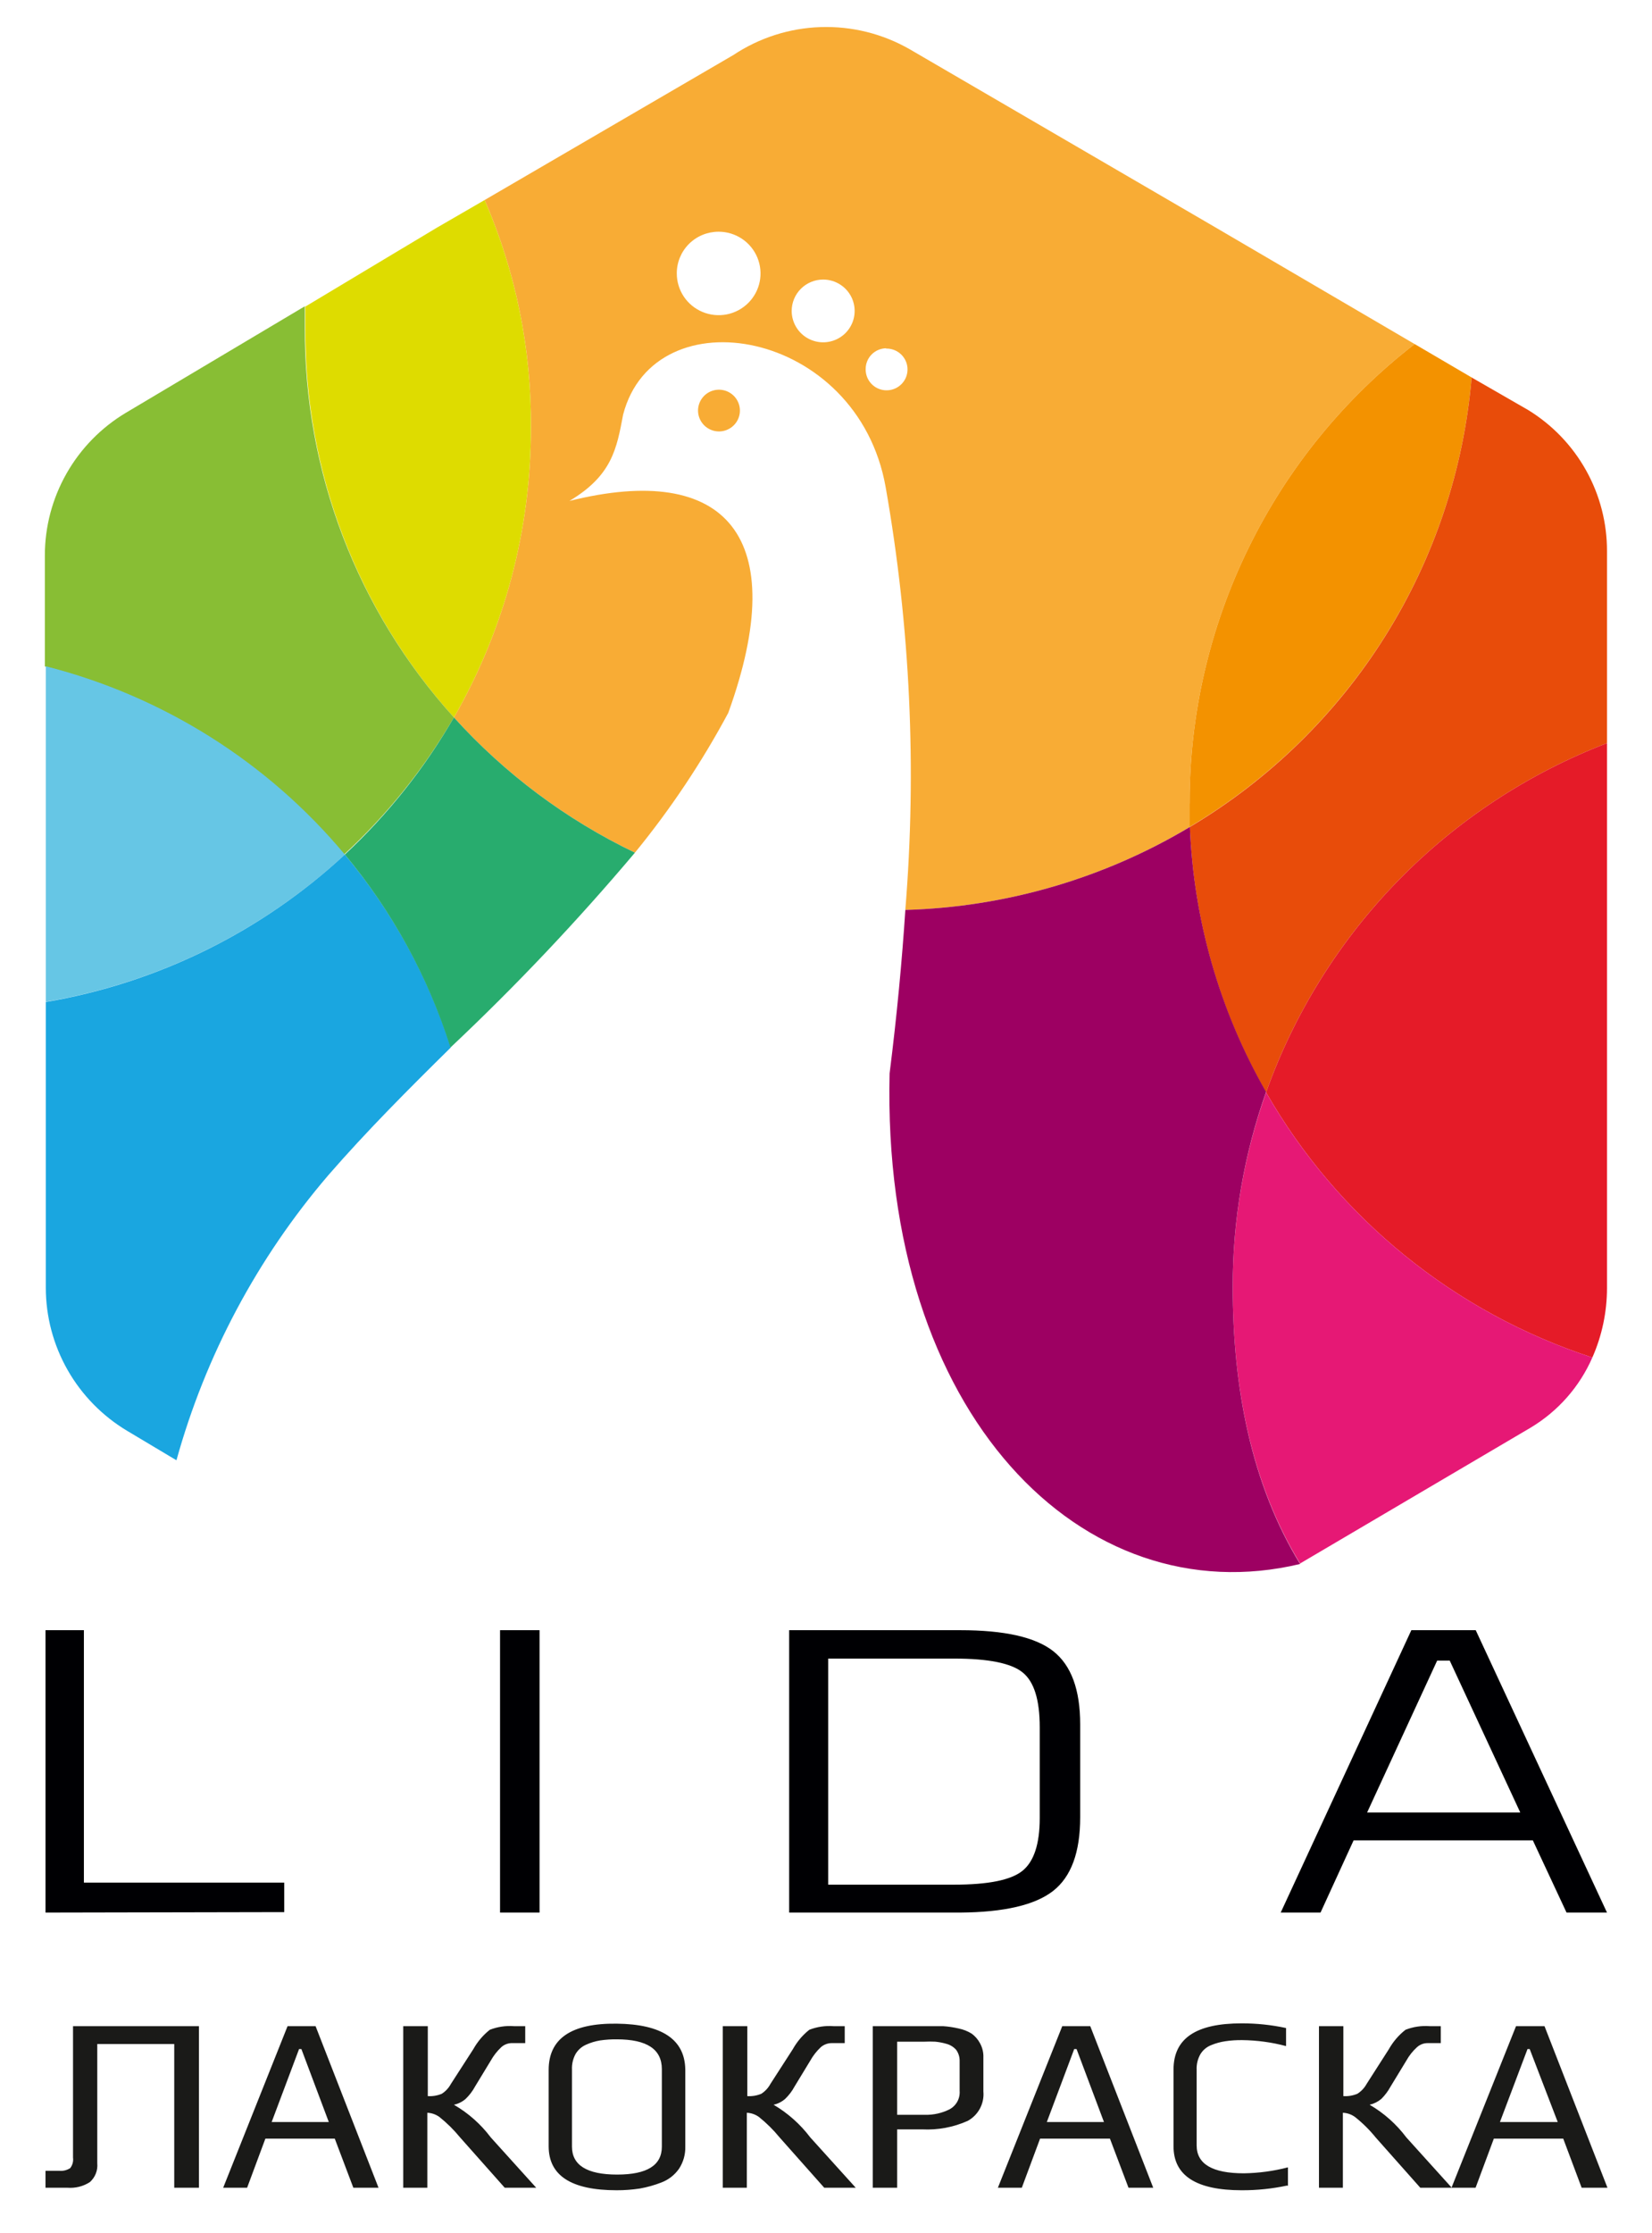
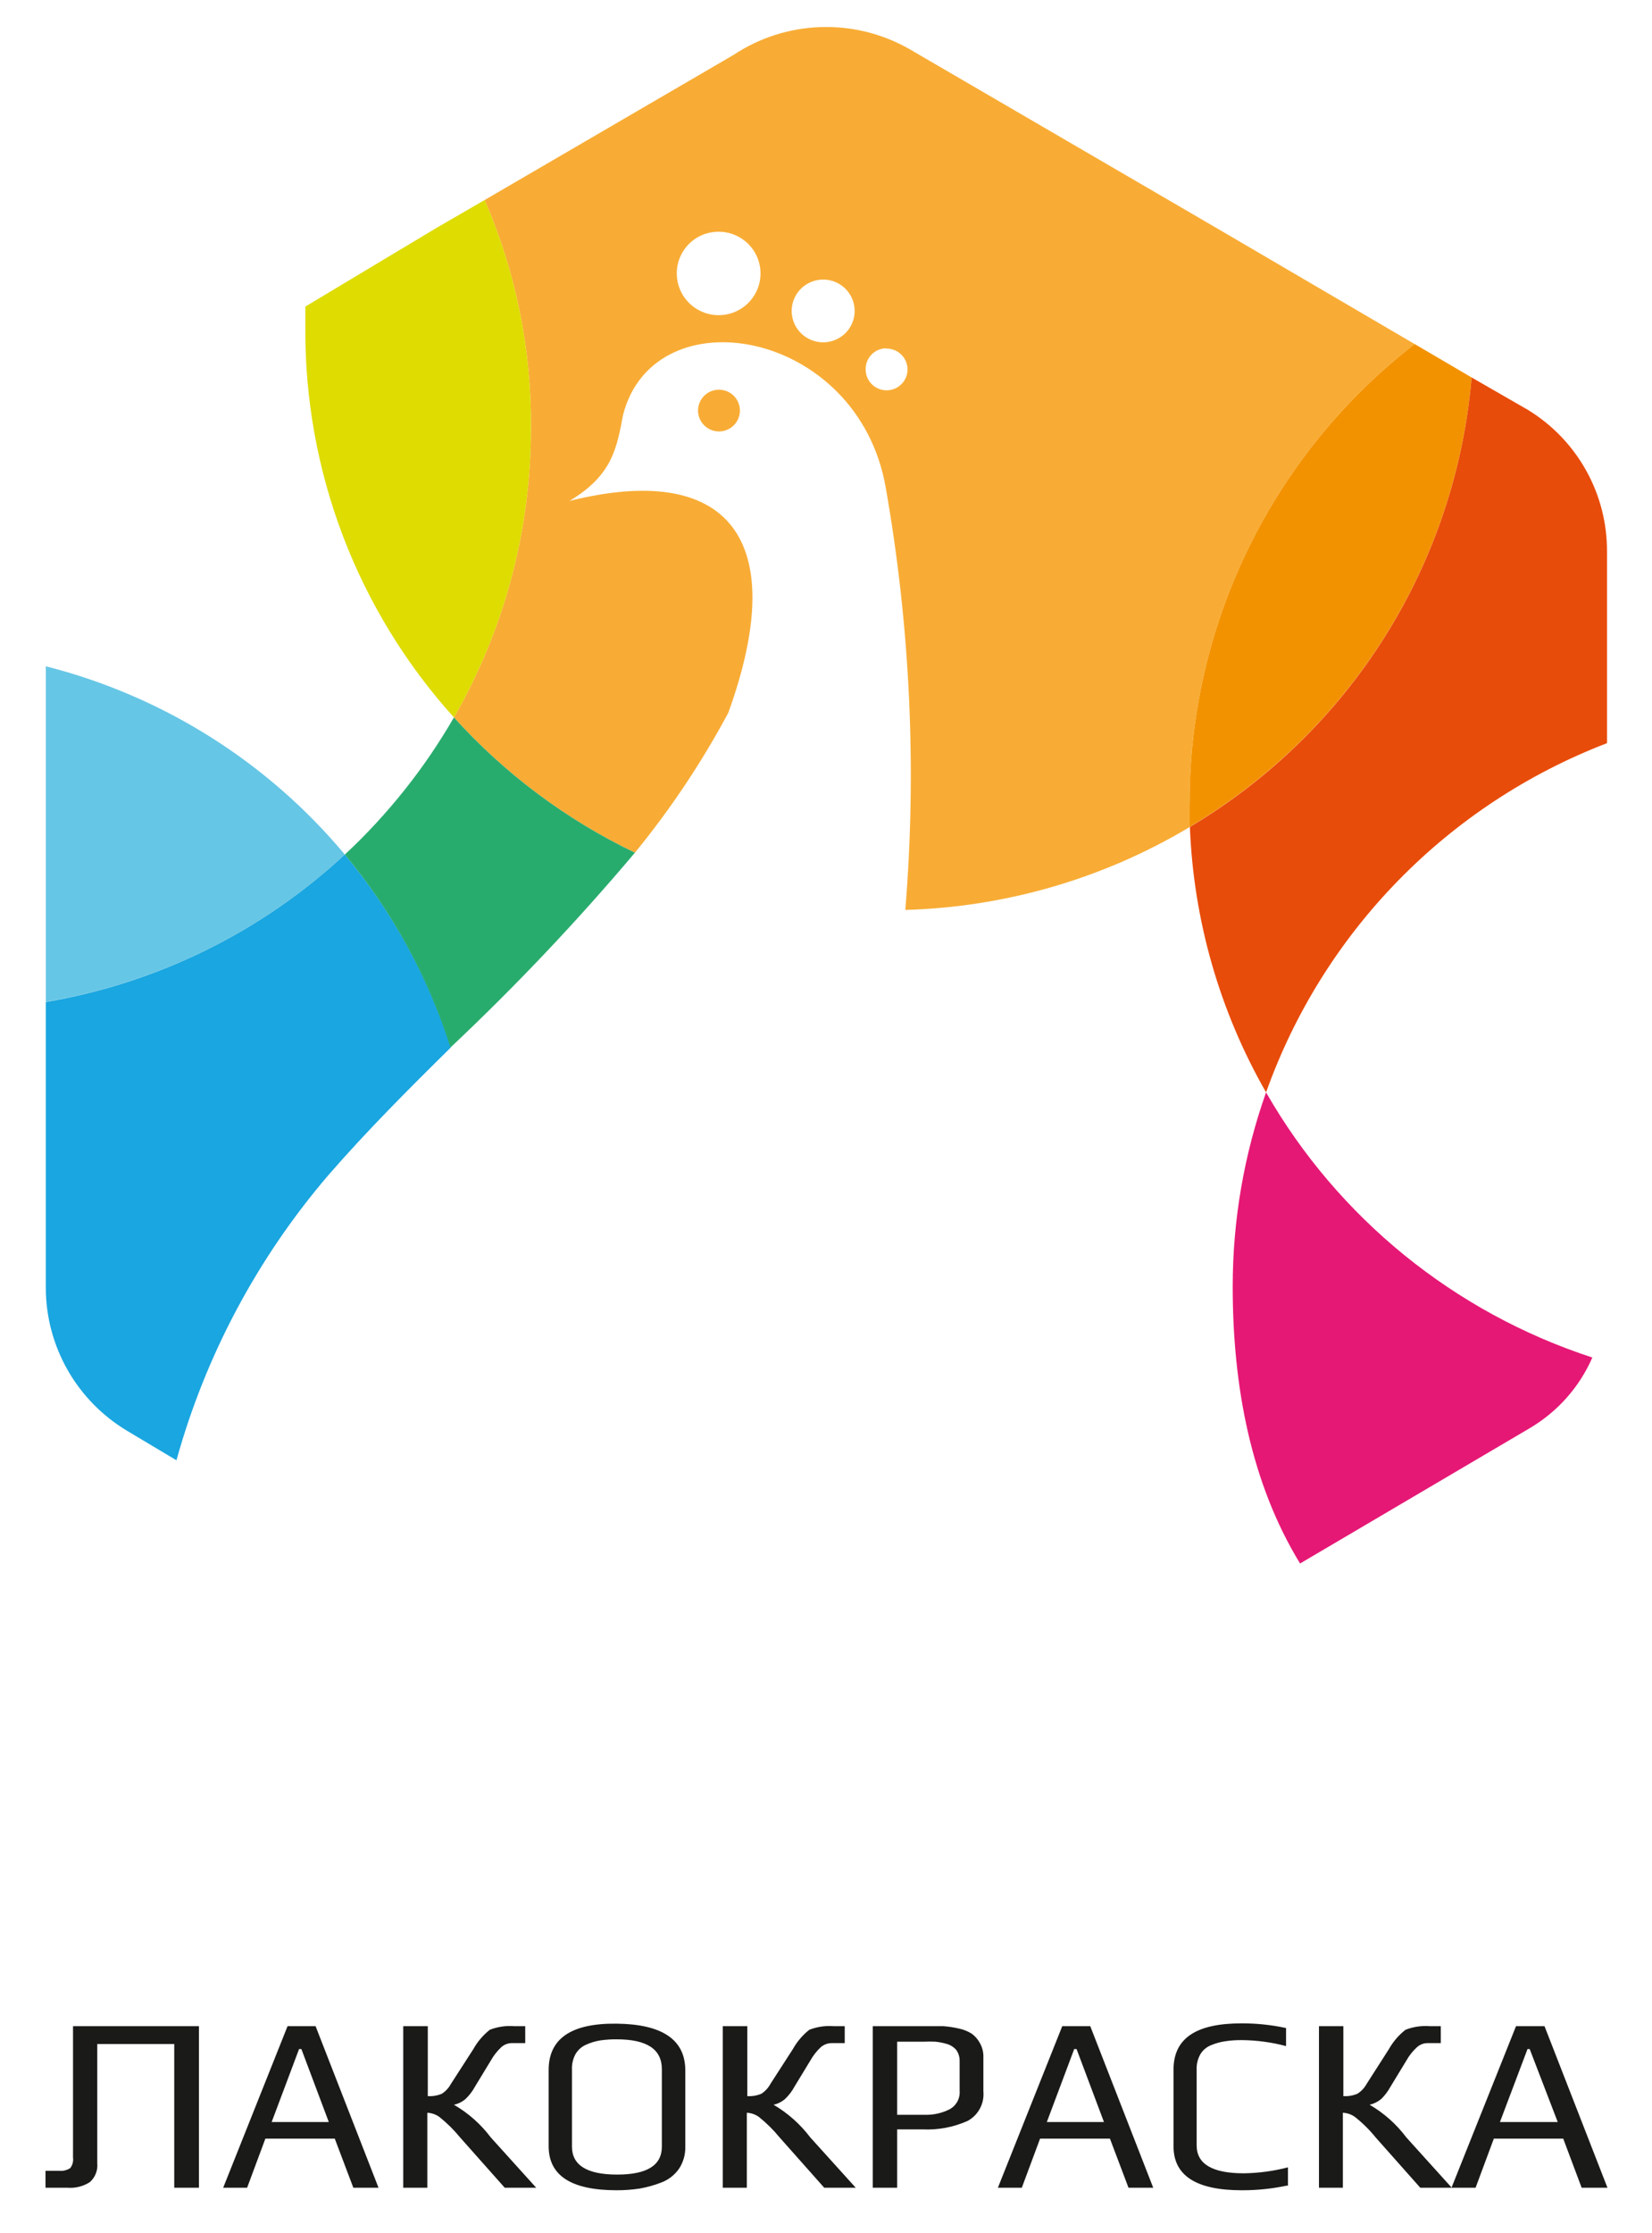
<svg xmlns="http://www.w3.org/2000/svg" width="74" height="100" viewBox="0 0 74 100" fill="none">
  <path fill-rule="evenodd" clip-rule="evenodd" d="M53.286 35.982C53.278 32.013 54.183 28.095 55.931 24.528C57.678 20.961 60.222 17.841 63.368 15.406L54.499 10.214L40.751 2.206C39.54 1.511 38.158 1.167 36.762 1.213C35.365 1.258 34.009 1.693 32.847 2.466L21.708 8.957C23.105 12.176 23.811 15.65 23.781 19.157C23.788 23.705 22.599 28.177 20.333 32.125C22.614 34.65 25.368 36.707 28.441 38.181C30.034 36.233 31.434 34.137 32.622 31.921C35.484 24.011 32.523 20.681 25.508 22.431C27.412 21.293 27.623 20.105 27.912 18.567C29.322 13.144 38.417 14.724 39.672 21.812C40.773 28.06 41.069 34.422 40.553 40.745C45.052 40.617 49.442 39.337 53.3 37.028C53.3 36.684 53.3 36.326 53.3 35.982H53.286ZM39.679 15.609C39.867 15.602 40.052 15.652 40.211 15.751C40.371 15.85 40.496 15.995 40.572 16.166C40.648 16.337 40.67 16.527 40.636 16.711C40.603 16.895 40.514 17.065 40.382 17.198C40.251 17.332 40.081 17.423 39.897 17.459C39.713 17.496 39.522 17.477 39.349 17.404C39.176 17.331 39.029 17.208 38.927 17.051C38.825 16.894 38.773 16.71 38.777 16.523C38.777 16.277 38.875 16.041 39.049 15.867C39.224 15.693 39.46 15.595 39.707 15.595L39.679 15.609ZM32.199 10.376C32.57 10.377 32.932 10.488 33.239 10.695C33.547 10.901 33.786 11.194 33.927 11.536C34.068 11.878 34.103 12.254 34.03 12.616C33.956 12.978 33.776 13.31 33.513 13.571C33.249 13.831 32.915 14.008 32.551 14.079C32.187 14.149 31.81 14.111 31.467 13.968C31.125 13.825 30.833 13.585 30.628 13.277C30.424 12.969 30.315 12.607 30.316 12.237C30.316 11.744 30.513 11.27 30.863 10.921C31.214 10.572 31.689 10.376 32.185 10.376H32.199ZM36.873 12.518C37.152 12.518 37.425 12.601 37.656 12.755C37.888 12.909 38.069 13.129 38.176 13.386C38.282 13.642 38.31 13.925 38.256 14.197C38.202 14.47 38.067 14.72 37.87 14.917C37.673 15.113 37.422 15.247 37.148 15.301C36.875 15.356 36.591 15.328 36.333 15.221C36.076 15.115 35.855 14.935 35.701 14.704C35.546 14.473 35.463 14.201 35.463 13.923C35.463 13.551 35.611 13.193 35.876 12.93C36.14 12.666 36.499 12.518 36.873 12.518Z" fill="#F8AC35" />
  <path fill-rule="evenodd" clip-rule="evenodd" d="M32.199 19.319C32.385 19.32 32.567 19.266 32.722 19.164C32.878 19.062 32.999 18.916 33.071 18.745C33.143 18.574 33.162 18.386 33.126 18.204C33.09 18.022 33 17.855 32.869 17.724C32.737 17.593 32.569 17.503 32.387 17.468C32.204 17.432 32.015 17.451 31.844 17.522C31.672 17.594 31.526 17.715 31.423 17.87C31.321 18.024 31.267 18.206 31.268 18.391C31.27 18.637 31.369 18.871 31.543 19.045C31.717 19.218 31.953 19.317 32.199 19.319Z" fill="#F8AC35" />
  <path fill-rule="evenodd" clip-rule="evenodd" d="M63.368 15.406C60.222 17.841 57.678 20.961 55.931 24.528C54.183 28.095 53.279 32.013 53.286 35.982C53.286 36.333 53.286 36.684 53.286 37.029C56.845 34.914 59.847 31.986 62.044 28.486C64.241 24.986 65.57 21.015 65.92 16.902L63.368 15.406Z" fill="#F39200" />
  <path fill-rule="evenodd" clip-rule="evenodd" d="M65.92 16.902C65.571 21.014 64.245 24.984 62.05 28.484C59.856 31.984 56.856 34.913 53.3 37.029C53.462 41.206 54.632 45.284 56.713 48.915C57.976 45.365 59.994 42.13 62.63 39.431C65.266 36.731 68.457 34.632 71.984 33.277V24.686C71.988 23.419 71.667 22.173 71.049 21.066C70.432 19.959 69.54 19.028 68.458 18.363L65.92 16.902Z" fill="#E84C0A" />
-   <path fill-rule="evenodd" clip-rule="evenodd" d="M71.984 33.277C68.457 34.632 65.266 36.731 62.631 39.43C59.995 42.13 57.976 45.365 56.713 48.915C59.938 54.542 65.147 58.773 71.328 60.787C71.762 59.804 71.985 58.742 71.984 57.668V33.277Z" fill="#E51B28" />
  <path fill-rule="evenodd" clip-rule="evenodd" d="M71.328 60.787C65.146 58.773 59.937 54.542 56.712 48.915C55.723 51.706 55.218 54.644 55.218 57.604C55.218 62.1 56.043 66.421 58.235 70.01L68.564 63.927C69.791 63.192 70.757 62.095 71.328 60.787Z" fill="#E61875" />
-   <path fill-rule="evenodd" clip-rule="evenodd" d="M55.218 57.605C55.216 54.637 55.722 51.692 56.713 48.894C54.636 45.269 53.465 41.199 53.301 37.029C49.442 39.337 45.052 40.617 40.554 40.745C40.406 43.007 40.18 45.437 39.849 48.065C39.482 63.337 48.514 72.357 58.236 70.032C56.043 66.442 55.218 62.122 55.218 57.605Z" fill="#9D0062" />
  <path fill-rule="evenodd" clip-rule="evenodd" d="M20.333 32.125C22.599 28.177 23.788 23.706 23.781 19.157C23.811 15.65 23.105 12.176 21.708 8.957L19.537 10.214L13.678 13.727C13.678 14.071 13.678 14.317 13.678 14.668C13.635 21.11 16.009 27.336 20.333 32.125Z" fill="#DEDC00" />
-   <path fill-rule="evenodd" clip-rule="evenodd" d="M20.333 32.125C15.998 27.335 13.616 21.104 13.656 14.654C13.656 14.303 13.656 14.057 13.656 13.713L5.64 18.483C4.532 19.145 3.616 20.082 2.98 21.202C2.343 22.323 2.009 23.588 2.009 24.875V29.842C7.254 31.175 11.943 34.126 15.405 38.272C17.346 36.479 19.007 34.407 20.333 32.125Z" fill="#88BE34" />
  <path fill-rule="evenodd" clip-rule="evenodd" d="M15.447 38.265C11.985 34.119 7.297 31.168 2.052 29.835V41.279V44.861C7.067 44.011 11.723 41.718 15.447 38.265Z" fill="#66C6E5" />
  <path fill-rule="evenodd" clip-rule="evenodd" d="M15.447 38.265C11.724 41.721 7.068 44.016 2.052 44.868V57.668C2.054 58.959 2.391 60.227 3.031 61.35C3.671 62.473 4.592 63.411 5.704 64.075L7.904 65.388C9.207 60.692 11.527 56.338 14.7 52.631C16.427 50.643 18.296 48.774 20.192 46.906C19.187 43.746 17.576 40.812 15.447 38.265Z" fill="#1AA6E0" />
  <path fill-rule="evenodd" clip-rule="evenodd" d="M15.447 38.265C17.571 40.813 19.177 43.747 20.178 46.906C23.098 44.157 25.857 41.244 28.441 38.181C25.368 36.707 22.614 34.65 20.333 32.125C19.019 34.402 17.373 36.471 15.447 38.265Z" fill="#28AC6E" />
-   <path fill-rule="evenodd" clip-rule="evenodd" d="M2.038 85.641V72.996H3.758V84.299H12.733V85.62L2.038 85.641ZM22.399 85.641V72.996H24.169V85.641H22.399ZM35.35 85.641V72.996H43.007C44.988 72.996 46.377 73.305 47.181 73.937C47.984 74.57 48.386 75.659 48.386 77.211V81.377C48.386 82.941 47.982 84.039 47.174 84.671C46.365 85.304 44.976 85.627 43.007 85.641H35.35ZM37.099 84.391H42.739C44.262 84.391 45.284 84.187 45.799 83.772C46.313 83.358 46.574 82.571 46.574 81.412V77.338C46.574 76.115 46.321 75.3 45.806 74.886C45.291 74.471 44.269 74.268 42.739 74.268H37.099V84.391ZM61.239 81.159H68.099L64.94 74.359H64.376L61.239 81.159ZM57.368 85.641L63.22 72.996H66.104L71.984 85.641H70.172L68.663 82.409H60.633L59.152 85.641H57.368Z" fill="#000003" />
  <path fill-rule="evenodd" clip-rule="evenodd" d="M3.271 96.614V90.727H8.912V97.963H7.805V91.528H4.357V96.867C4.372 97.023 4.35 97.181 4.292 97.328C4.235 97.474 4.143 97.605 4.026 97.71C3.731 97.9 3.382 97.988 3.032 97.963H2.038V97.204H2.651C2.824 97.221 2.998 97.178 3.144 97.085C3.248 96.951 3.293 96.781 3.271 96.614ZM16.956 97.963H15.828L14.996 95.764H11.887L11.069 97.963H9.997L12.881 90.727H14.136L16.956 97.963ZM14.728 95.019L13.501 91.753H13.396L12.169 95.019H14.728ZM19.163 97.963H18.063V90.727H19.163V93.86C19.377 93.873 19.592 93.837 19.79 93.755C19.962 93.644 20.102 93.492 20.199 93.312L21.2 91.76C21.388 91.424 21.639 91.128 21.941 90.889C22.284 90.755 22.652 90.7 23.019 90.727H23.527V91.486H22.956C22.771 91.479 22.592 91.545 22.455 91.668C22.268 91.844 22.108 92.048 21.983 92.272L21.278 93.432C21.167 93.638 21.024 93.825 20.855 93.987C20.706 94.115 20.526 94.205 20.333 94.246C20.976 94.618 21.538 95.115 21.983 95.708L24.02 97.963H22.61L20.608 95.708C20.333 95.372 20.024 95.066 19.684 94.794C19.526 94.679 19.337 94.613 19.142 94.605V97.963H19.163ZM30.697 92.673V96.108C30.709 96.464 30.611 96.815 30.415 97.113C30.221 97.39 29.949 97.603 29.633 97.724C29.318 97.847 28.992 97.939 28.66 97.998C28.317 98.05 27.97 98.076 27.623 98.075C25.593 98.075 24.577 97.419 24.577 96.108V92.687C24.577 91.282 25.593 90.591 27.623 90.615C29.654 90.638 30.678 91.324 30.697 92.673ZM29.647 96.101V92.652C29.647 91.76 28.977 91.317 27.63 91.317C27.38 91.314 27.13 91.33 26.883 91.366C26.666 91.402 26.455 91.465 26.255 91.556C26.059 91.642 25.894 91.787 25.783 91.971C25.666 92.186 25.61 92.428 25.621 92.673V96.122C25.621 96.951 26.291 97.373 27.644 97.373C28.998 97.373 29.647 96.951 29.647 96.122V96.101ZM33.475 97.963H32.375V90.727H33.475V93.86C33.689 93.873 33.904 93.837 34.102 93.755C34.274 93.644 34.415 93.492 34.511 93.312L35.512 91.76C35.7 91.424 35.951 91.128 36.253 90.889C36.596 90.755 36.964 90.7 37.331 90.727H37.839V91.486H37.268C37.084 91.483 36.906 91.548 36.767 91.668C36.58 91.844 36.42 92.048 36.295 92.272L35.59 93.432C35.479 93.638 35.336 93.825 35.167 93.987C35.02 94.114 34.843 94.204 34.652 94.246C35.291 94.621 35.849 95.118 36.295 95.708L38.333 97.963H36.922L34.92 95.708C34.646 95.372 34.336 95.066 33.997 94.794C33.838 94.679 33.65 94.613 33.454 94.605V97.963H33.475ZM44.05 92.153V93.656C44.074 93.92 44.019 94.184 43.894 94.418C43.769 94.651 43.578 94.843 43.345 94.97C42.706 95.255 42.008 95.385 41.308 95.349H40.187V97.963H39.094V90.727H41.463C41.759 90.727 42.02 90.727 42.238 90.727C42.476 90.742 42.712 90.778 42.944 90.832C43.151 90.874 43.349 90.952 43.529 91.064C43.681 91.176 43.806 91.32 43.895 91.486C44.005 91.683 44.059 91.907 44.05 92.132V92.153ZM42.986 93.6V92.287C42.99 92.108 42.936 91.933 42.831 91.788C42.712 91.653 42.554 91.557 42.379 91.514C42.221 91.468 42.058 91.438 41.893 91.422C41.731 91.414 41.569 91.414 41.407 91.422H40.187V94.696H41.428C41.811 94.707 42.192 94.623 42.535 94.45C42.682 94.371 42.804 94.25 42.884 94.103C42.964 93.955 42.999 93.788 42.986 93.621V93.6ZM51.679 97.963H50.551L49.719 95.764H46.589L45.771 97.963H44.699L47.583 90.727H48.837L51.658 97.963H51.679ZM49.451 95.019L48.224 91.753H48.118L46.892 95.019H49.451ZM57.657 97.864C56.988 98.007 56.305 98.078 55.62 98.075C53.585 98.075 52.567 97.419 52.567 96.108V92.673C52.567 91.268 53.582 90.601 55.62 90.601C56.288 90.6 56.955 90.67 57.608 90.811V91.619C56.966 91.448 56.305 91.359 55.641 91.352C55.391 91.349 55.141 91.365 54.894 91.401C54.673 91.433 54.458 91.492 54.252 91.577C54.053 91.656 53.885 91.796 53.773 91.978C53.651 92.191 53.592 92.435 53.603 92.68V96.066C53.603 96.902 54.309 97.316 55.719 97.316C56.385 97.306 57.048 97.217 57.693 97.049V97.878L57.657 97.864ZM60.196 97.963H59.082V90.727H60.174V93.86C60.389 93.873 60.603 93.837 60.802 93.755C60.976 93.645 61.119 93.492 61.218 93.312L62.212 91.76C62.401 91.423 62.655 91.127 62.959 90.889C63.302 90.755 63.671 90.7 64.038 90.727H64.539V91.486H63.968C63.785 91.481 63.609 91.546 63.474 91.668C63.282 91.842 63.12 92.046 62.995 92.272L62.289 93.432C62.178 93.636 62.038 93.823 61.873 93.987C61.722 94.113 61.544 94.202 61.352 94.246C61.992 94.619 62.551 95.116 62.995 95.708L65.032 97.963H63.622L61.62 95.708C61.347 95.37 61.037 95.064 60.696 94.794C60.538 94.679 60.349 94.613 60.153 94.605V97.963H60.196ZM72.005 97.963L69.185 90.727H67.909L65.018 97.963H66.097L66.915 95.764H70.024L70.849 97.963H72.005ZM69.777 95.019H67.189L68.423 91.753H68.522L69.777 95.019Z" fill="#1A1A18" />
</svg>